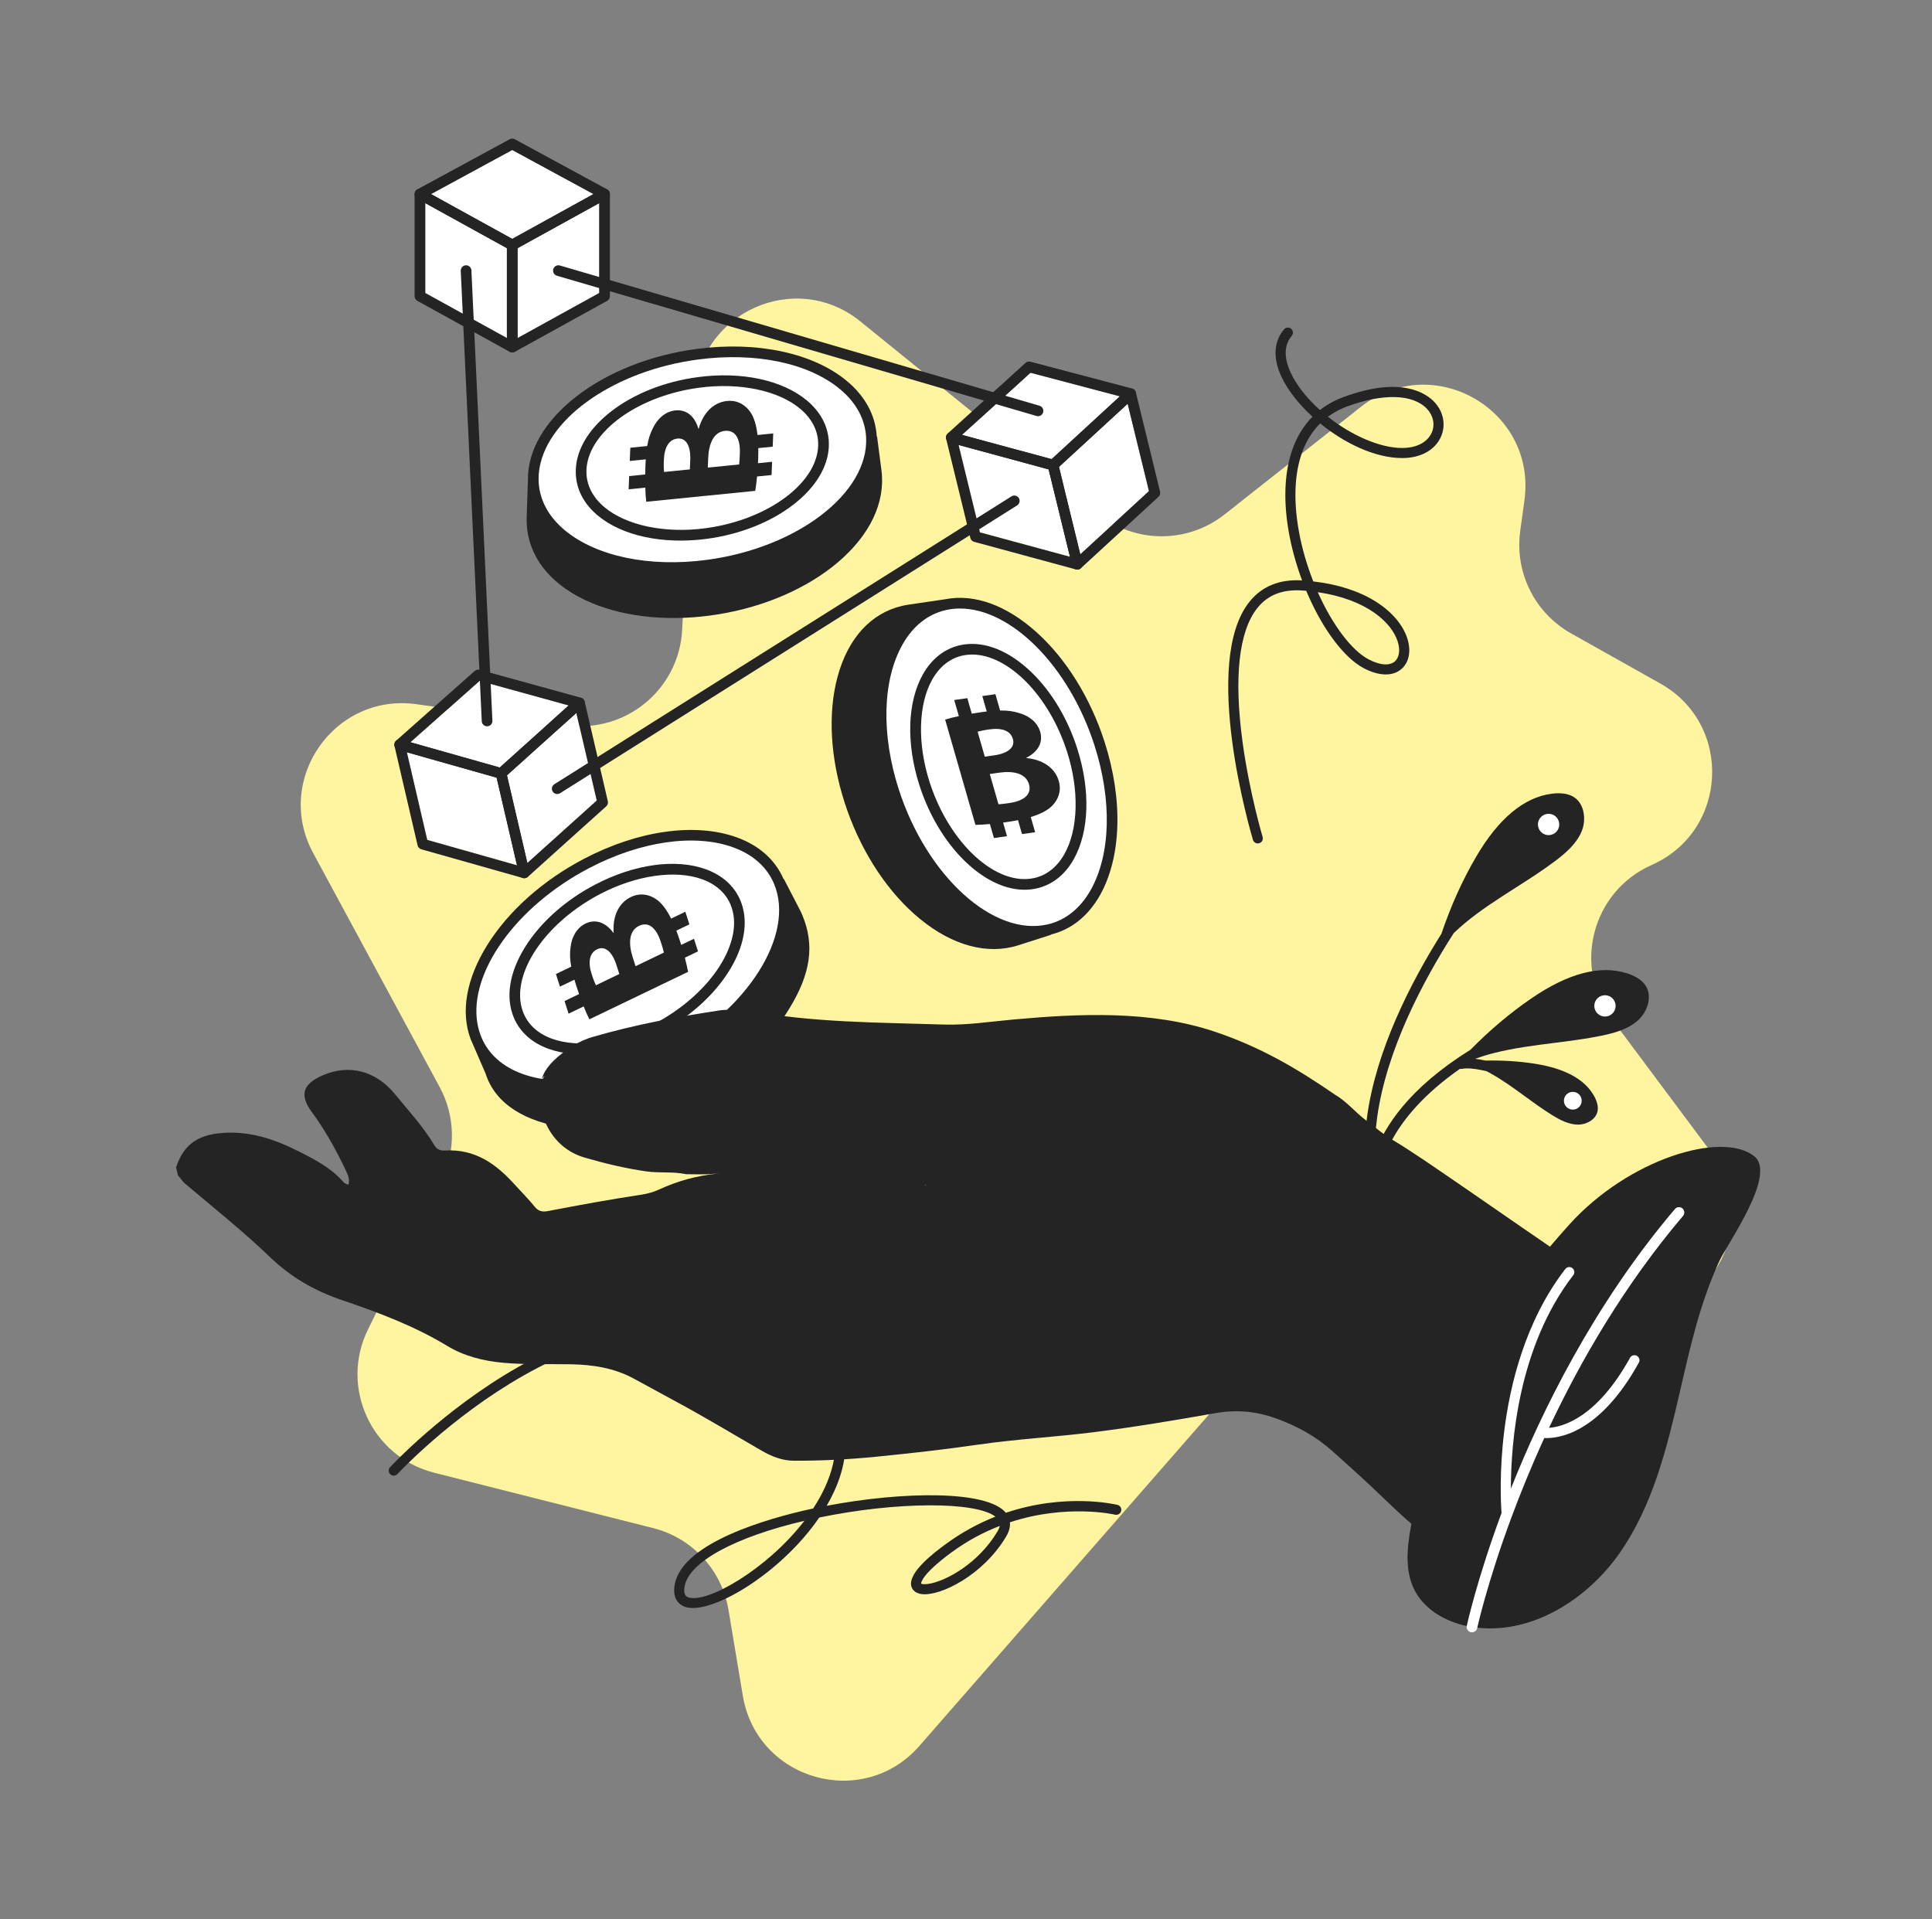
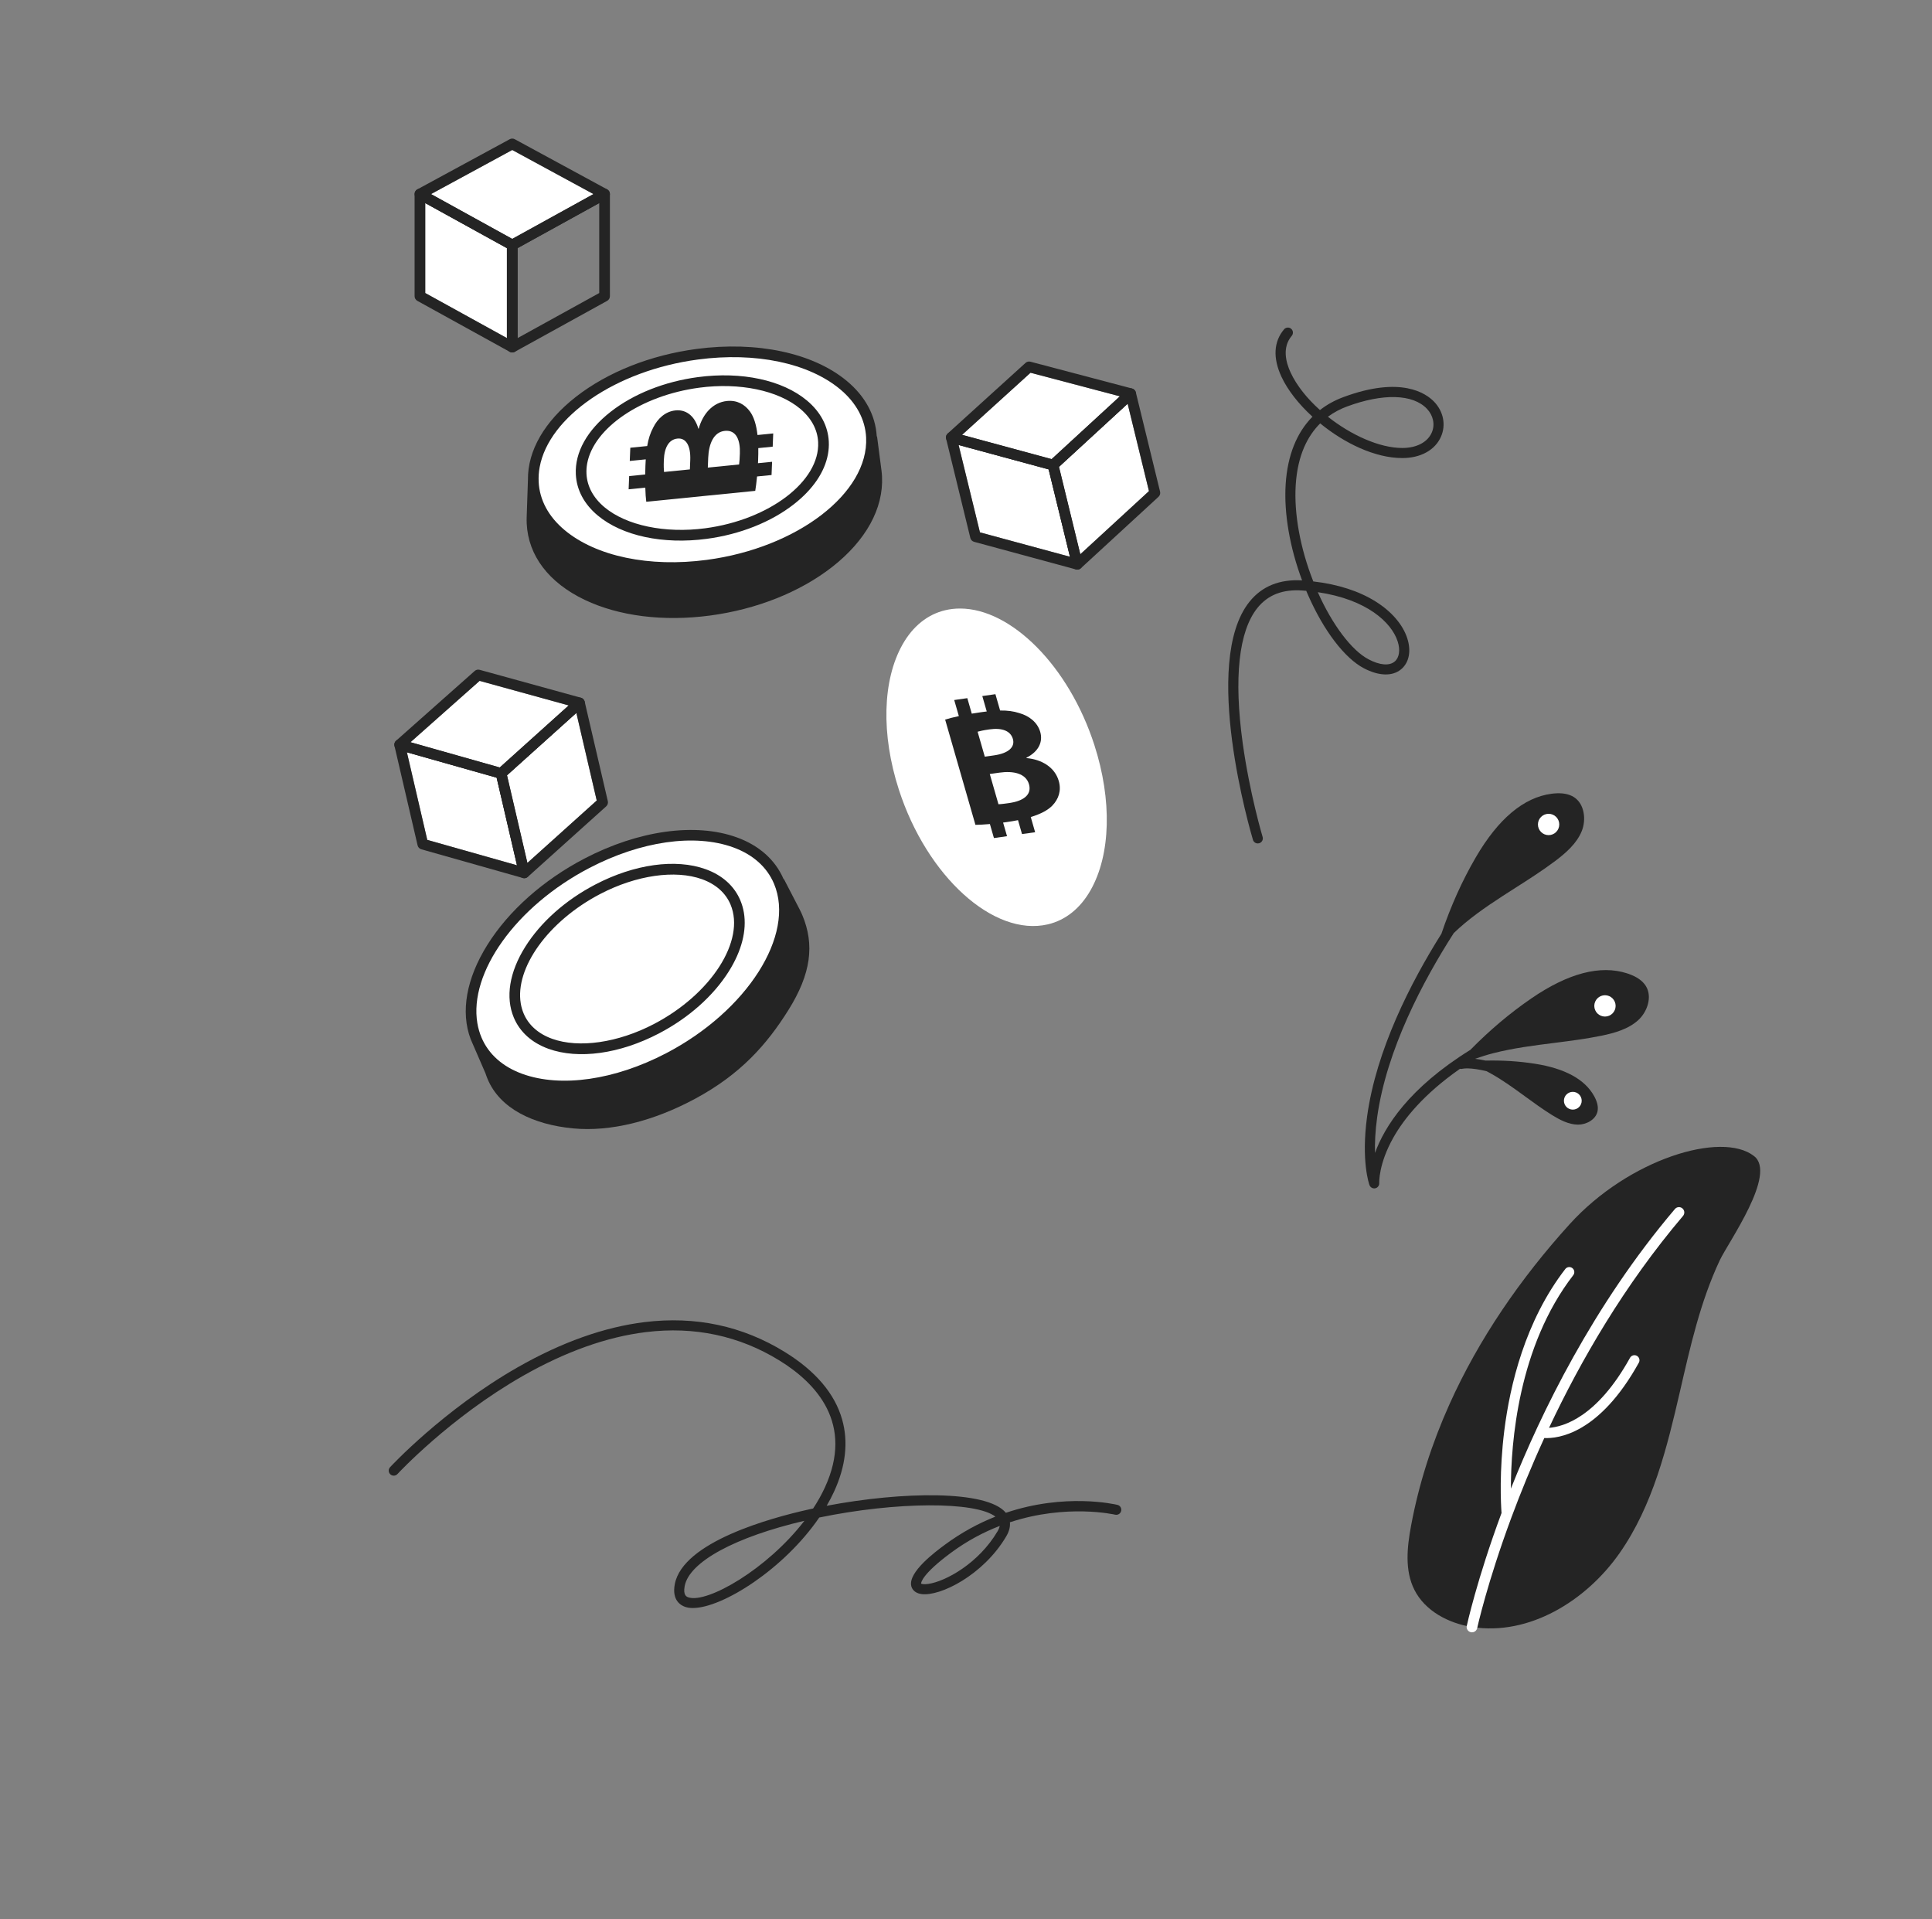
<svg xmlns="http://www.w3.org/2000/svg" width="151" height="150" viewBox="0 0 151 150" fill="none">
  <rect x="0" y="0" width="151" height="150" fill="#808080" stroke="none" />
  <g id="cryptocurrency-blockchain 1">
-     <path id="Vector" d="M24.477 66.67L34.366 84.962C35.589 87.224 35.64 89.939 34.503 92.245L28.763 103.894C26.53 108.424 29.04 113.859 33.936 115.097L51.053 119.425C54.108 120.198 56.417 122.704 56.936 125.813L58.057 132.526C59.161 139.135 67.453 141.487 71.862 136.441L98.763 105.655C100.26 103.942 102.421 102.953 104.696 102.941L127.483 102.817C133.995 102.781 137.695 95.352 133.801 90.133L125.944 79.603C122.896 75.518 124.433 69.66 129.093 67.598C135.071 64.953 135.468 56.621 129.769 53.42L122.793 49.502C119.95 47.905 118.373 44.733 118.816 41.503L119.146 39.102C120.117 32.024 111.973 27.367 106.365 31.794L95.71 40.204C92.798 42.502 88.682 42.477 85.798 40.142L67.236 25.114C62.202 21.039 54.669 24.384 54.317 30.852L53.314 49.246C53.061 53.886 48.893 57.318 44.291 56.674L32.557 55.035C26.113 54.134 21.382 60.946 24.477 66.67Z" fill="#FFF49F" />
    <path id="Vector_2" d="M112.658 72.972C113.39 70.808 114.279 68.829 115.35 66.992C117.102 63.99 119.088 62.322 121.257 62.034C121.307 62.027 121.357 62.021 121.407 62.016C122.08 61.946 122.624 62.043 123.025 62.303C123.845 62.838 123.979 64.061 123.633 64.933C123.242 65.921 122.363 66.676 121.555 67.285C120.559 68.035 119.484 68.72 118.444 69.384C117.109 70.235 115.728 71.116 114.484 72.15C114.183 72.4 113.897 72.658 113.623 72.921C111.219 76.669 108.383 82.014 107.64 87.282C107.482 88.407 107.446 89.35 107.467 90.105C108.2 88.079 110.088 85.042 114.92 82.048C116.441 80.5 118.023 79.168 119.697 78.02C122.565 76.056 125.074 75.399 127.157 76.066C127.205 76.081 127.253 76.097 127.301 76.114C127.939 76.339 128.39 76.659 128.64 77.066C129.152 77.9 128.75 79.062 128.064 79.703C127.287 80.429 126.17 80.736 125.18 80.94C123.959 81.191 122.693 81.351 121.47 81.506C119.899 81.704 118.274 81.909 116.706 82.311C116.218 82.436 115.747 82.583 115.292 82.747C115.292 82.747 115.292 82.747 115.291 82.747C115.524 82.775 115.793 82.819 116.103 82.887C117.438 82.858 118.718 82.938 119.964 83.133C122.311 83.5 123.867 84.349 124.59 85.657C124.607 85.687 124.623 85.718 124.639 85.749C124.851 86.16 124.925 86.53 124.859 86.85C124.722 87.505 123.978 87.894 123.336 87.892C122.609 87.889 121.911 87.518 121.323 87.155C120.598 86.708 119.894 86.194 119.212 85.698C118.338 85.06 117.434 84.401 116.466 83.866C116.373 83.815 116.28 83.765 116.188 83.717C114.88 83.398 114.34 83.519 114.314 83.525C114.244 83.546 114.174 83.545 114.108 83.529C111.243 85.531 109.717 87.463 108.911 88.887C107.731 90.971 107.796 92.439 107.797 92.458C107.798 92.465 107.796 92.472 107.796 92.479C107.796 92.493 107.796 92.507 107.795 92.521C107.794 92.533 107.792 92.545 107.789 92.558C107.787 92.57 107.784 92.583 107.78 92.595C107.777 92.607 107.772 92.619 107.767 92.631C107.763 92.643 107.757 92.654 107.752 92.665C107.746 92.676 107.739 92.687 107.733 92.697C107.726 92.708 107.718 92.718 107.71 92.728C107.703 92.738 107.695 92.747 107.686 92.756C107.677 92.765 107.667 92.774 107.657 92.782C107.647 92.79 107.637 92.798 107.627 92.805C107.617 92.812 107.606 92.819 107.595 92.825C107.583 92.832 107.57 92.838 107.557 92.843C107.551 92.846 107.545 92.85 107.538 92.852C107.534 92.854 107.531 92.853 107.527 92.855C107.502 92.863 107.476 92.869 107.449 92.872C107.443 92.872 107.438 92.874 107.432 92.874C107.431 92.874 107.43 92.875 107.429 92.875C107.4 92.877 107.372 92.874 107.344 92.87C107.341 92.869 107.337 92.87 107.334 92.869C107.334 92.869 107.334 92.869 107.333 92.869C107.333 92.869 107.333 92.869 107.333 92.869C107.303 92.864 107.275 92.854 107.247 92.842C107.241 92.839 107.235 92.836 107.229 92.833C107.203 92.82 107.177 92.805 107.155 92.786C107.152 92.784 107.149 92.781 107.146 92.778C107.126 92.76 107.107 92.74 107.091 92.719C107.087 92.714 107.083 92.709 107.08 92.704C107.063 92.679 107.048 92.652 107.037 92.623C107.036 92.62 107.035 92.619 107.034 92.616C107.006 92.541 106.372 90.735 106.849 87.253C107.563 82.043 110.264 76.781 112.658 72.972Z" fill="#242424" />
    <path id="Vector_3" d="M121.035 65.267C121.495 65.267 121.868 64.893 121.868 64.433C121.868 63.973 121.495 63.6 121.035 63.6C120.574 63.6 120.201 63.973 120.201 64.433C120.201 64.893 120.574 65.267 121.035 65.267Z" fill="white" />
    <path id="Vector_4" d="M125.44 79.446C125.9 79.446 126.273 79.073 126.273 78.613C126.273 78.153 125.9 77.779 125.44 77.779C124.98 77.779 124.606 78.153 124.606 78.613C124.606 79.073 124.98 79.446 125.44 79.446Z" fill="white" />
    <path id="Vector_5" d="M122.927 86.719C123.31 86.719 123.621 86.408 123.621 86.025C123.621 85.641 123.31 85.33 122.927 85.33C122.543 85.33 122.232 85.641 122.232 86.025C122.232 86.408 122.543 86.719 122.927 86.719Z" fill="white" />
    <path id="Vector_6" d="M98.305 65.916C98.135 65.916 97.978 65.805 97.927 65.635C97.759 65.071 93.844 51.772 97.659 47.023C98.631 45.813 100.015 45.255 101.768 45.359C100.803 42.781 100.339 40.095 100.485 37.835C100.629 35.594 101.343 33.815 102.578 32.567C101.501 31.581 100.637 30.483 100.156 29.445C99.475 27.98 99.546 26.698 100.357 25.739C100.498 25.573 100.746 25.552 100.912 25.692C101.078 25.833 101.099 26.081 100.959 26.247C100.202 27.142 100.493 28.3 100.871 29.114C101.345 30.137 102.167 31.153 103.164 32.046C103.698 31.628 104.308 31.29 104.992 31.036C109.495 29.363 111.458 30.735 112.093 31.402C112.815 32.161 113.022 33.199 112.632 34.108C112.178 35.166 111.045 35.798 109.6 35.798C107.467 35.798 105.077 34.639 103.183 33.09C102.212 34.053 101.422 35.553 101.271 37.886C101.126 40.142 101.623 42.855 102.643 45.439C104.588 45.667 106.235 46.2 107.546 47.028C108.776 47.804 109.643 48.819 109.988 49.883C110.31 50.876 110.132 51.78 109.515 52.3C108.836 52.871 107.771 52.843 106.593 52.224C105.09 51.432 103.461 49.297 102.237 46.511C102.188 46.398 102.139 46.286 102.092 46.173C101.998 46.165 101.903 46.157 101.806 46.15C100.259 46.038 99.103 46.483 98.273 47.516C96.82 49.325 96.422 52.976 97.126 58.073C97.666 61.982 98.672 65.376 98.683 65.409C98.746 65.618 98.627 65.837 98.418 65.9C98.379 65.91 98.341 65.916 98.305 65.916ZM102.995 46.28C104.129 48.828 105.643 50.834 106.959 51.526C107.839 51.99 108.586 52.053 109.007 51.698C109.366 51.396 109.454 50.794 109.238 50.126C108.759 48.649 106.841 46.847 102.995 46.28ZM103.786 32.569C105.599 34.004 107.822 35.011 109.599 35.011C110.718 35.011 111.581 34.557 111.907 33.797C112.171 33.181 112.023 32.471 111.522 31.944C110.423 30.79 108.085 30.726 105.266 31.773C104.786 31.951 104.276 32.206 103.786 32.569ZM54.151 125.669C53.935 125.669 53.742 125.643 53.574 125.588C53.24 125.481 52.492 125.093 52.741 123.8C53.376 120.497 60.254 118.625 63.181 117.973C63.306 117.945 63.429 117.918 63.553 117.892C63.903 117.359 64.213 116.808 64.472 116.245C66.764 111.271 63.806 108.106 60.921 106.327C57.782 104.391 54.271 103.644 50.486 104.106C47.438 104.478 44.202 105.63 40.868 107.53C35.16 110.784 31.105 115.156 31.064 115.199C30.917 115.359 30.668 115.37 30.508 115.222C30.348 115.075 30.337 114.826 30.485 114.666C30.526 114.622 34.653 110.171 40.462 106.856C43.889 104.9 47.226 103.712 50.381 103.325C54.351 102.838 58.036 103.623 61.334 105.657C63.74 107.141 65.249 108.918 65.82 110.94C66.316 112.692 66.102 114.588 65.187 116.575C65.015 116.948 64.822 117.316 64.611 117.679C70.534 116.554 77.152 116.444 78.615 118.228C83.249 116.664 87.123 117.558 87.337 117.609C87.549 117.66 87.678 117.873 87.627 118.084C87.576 118.296 87.365 118.425 87.153 118.375C87.103 118.363 83.37 117.508 78.931 118.969C78.964 119.274 78.898 119.643 78.642 120.075C76.856 123.099 73.468 124.788 72.008 124.578C71.421 124.493 71.264 124.119 71.225 123.962C70.95 122.871 73.121 121.263 73.834 120.735C75.16 119.753 76.502 119.04 77.799 118.527C76.24 117.328 70.063 117.35 64.03 118.597C61.271 122.63 56.465 125.669 54.151 125.669ZM62.87 118.852C57.446 120.124 53.877 122.06 53.514 123.949C53.371 124.697 53.681 124.797 53.815 124.839C55.283 125.312 59.95 122.649 62.87 118.852ZM71.989 123.761C72.034 123.789 72.201 123.837 72.555 123.786C73.909 123.589 76.483 122.184 77.966 119.674C78.062 119.51 78.115 119.371 78.138 119.253C76.879 119.74 75.579 120.422 74.303 121.368C72.068 123.023 71.989 123.679 71.989 123.761ZM45.679 67.098C42.458 68.778 39.766 71.17 38.097 73.834C36.444 76.474 35.983 79.084 36.786 81.211V81.212L37.941 83.874C37.992 84.031 38.05 84.186 38.114 84.339C39.083 86.648 41.687 87.887 44.781 88.185C47.724 88.469 51.095 87.611 54.327 85.871C57.881 83.957 59.928 81.638 61.62 78.936C63.398 76.097 63.675 73.826 62.706 71.516C62.642 71.364 62.572 71.216 62.497 71.07L61.288 68.738C61.27 68.719 61.252 68.701 61.234 68.683C60.584 67.19 59.325 66.07 57.583 65.441C54.355 64.275 49.904 64.894 45.679 67.098ZM37.407 77.523C37.422 77.453 37.438 77.382 37.456 77.311C37.438 77.382 37.422 77.453 37.407 77.523ZM37.504 77.129C37.523 77.058 37.543 76.988 37.565 76.917C37.544 76.988 37.523 77.059 37.504 77.129ZM37.243 78.707C37.248 78.629 37.251 78.551 37.258 78.472C37.251 78.55 37.248 78.629 37.243 78.707ZM37.276 78.308C37.283 78.236 37.291 78.162 37.301 78.089C37.291 78.162 37.283 78.236 37.276 78.308ZM37.33 77.916C37.342 77.844 37.353 77.773 37.368 77.701C37.354 77.773 37.342 77.845 37.33 77.916ZM37.623 76.734C37.646 76.662 37.67 76.592 37.695 76.521C37.67 76.591 37.646 76.662 37.623 76.734ZM58.649 66.892C58.653 66.895 58.657 66.897 58.661 66.9C58.657 66.897 58.653 66.894 58.649 66.892ZM43.596 69.345C43.682 69.284 43.77 69.224 43.858 69.163C43.77 69.224 43.682 69.284 43.596 69.345ZM42.699 70.017C42.779 69.954 42.859 69.891 42.941 69.829C42.859 69.891 42.779 69.954 42.699 70.017ZM43.141 69.677C43.224 69.615 43.307 69.553 43.392 69.492C43.307 69.553 43.223 69.615 43.141 69.677ZM46.065 67.837C45.89 67.927 45.718 68.021 45.547 68.116C45.718 68.021 45.89 67.928 46.065 67.837ZM45.376 68.214C45.264 68.278 45.151 68.342 45.04 68.407C45.151 68.342 45.264 68.278 45.376 68.214ZM44.842 68.528C44.743 68.588 44.644 68.648 44.545 68.71C44.644 68.648 44.743 68.588 44.842 68.528ZM44.34 68.842C44.248 68.901 44.155 68.962 44.064 69.022C44.156 68.962 44.248 68.902 44.34 68.842ZM41.286 71.251C41.215 71.32 41.145 71.388 41.075 71.458C41.145 71.388 41.215 71.32 41.286 71.251ZM40.911 71.623C40.842 71.694 40.773 71.765 40.706 71.837C40.773 71.765 40.841 71.694 40.911 71.623ZM40.552 71.999C40.483 72.074 40.416 72.15 40.349 72.225C40.416 72.15 40.483 72.074 40.552 71.999ZM40.209 72.381C40.137 72.463 40.068 72.547 39.998 72.63C40.068 72.546 40.137 72.463 40.209 72.381ZM39.883 72.766C39.788 72.882 39.696 72.999 39.605 73.117C39.696 72.999 39.788 72.883 39.883 72.766ZM38.102 75.537C38.136 75.465 38.172 75.392 38.208 75.32C38.172 75.392 38.136 75.465 38.102 75.537ZM38.519 74.738C38.562 74.663 38.606 74.588 38.651 74.513C38.606 74.588 38.562 74.663 38.519 74.738ZM58.962 67.115C58.951 67.106 58.94 67.097 58.928 67.089C58.94 67.097 58.95 67.106 58.962 67.115ZM59.219 67.323C59.218 67.322 59.217 67.321 59.216 67.32C59.217 67.322 59.218 67.322 59.219 67.323ZM58.048 66.546C58.02 66.532 57.99 66.517 57.961 66.504C57.99 66.517 58.02 66.532 58.048 66.546ZM57.724 66.395C57.694 66.382 57.663 66.368 57.632 66.355C57.663 66.368 57.694 66.382 57.724 66.395Z" fill="#242424" />
    <path id="Vector_7" d="M57.3 66.221C54.286 65.133 50.086 65.736 46.064 67.834C40.297 70.842 36.643 76.042 37.31 79.968C37.375 80.351 37.481 80.721 37.63 81.076C38.179 82.383 39.284 83.368 40.828 83.926C43.841 85.014 48.041 84.411 52.063 82.313C58.392 79.012 62.176 73.073 60.497 69.071C59.949 67.764 58.843 66.779 57.3 66.221Z" fill="white" />
    <path id="Vector_8" d="M54.873 68.714C52.776 67.957 49.727 68.397 46.916 69.864C42.828 71.996 40.234 75.668 40.703 78.431C40.748 78.698 40.822 78.956 40.926 79.204C41.306 80.109 42.075 80.793 43.149 81.181C45.246 81.938 48.295 81.497 51.106 80.031C55.589 77.693 58.276 73.504 57.096 70.691C56.717 69.786 55.947 69.102 54.873 68.714Z" fill="white" />
    <path id="Vector_9" d="M46.531 69.125C44.204 70.338 42.258 72.067 41.052 73.994C39.81 75.976 39.493 77.941 40.158 79.526C40.63 80.652 41.567 81.496 42.866 81.965C45.211 82.811 48.435 82.365 51.492 80.77C53.819 79.557 55.765 77.827 56.971 75.901C57.975 74.298 58.375 72.706 58.139 71.317C58.083 70.989 57.992 70.672 57.865 70.369C57.392 69.243 56.456 68.4 55.156 67.931C52.811 67.084 49.587 67.531 46.531 69.125ZM51.106 80.031C48.295 81.497 45.246 81.938 43.149 81.181C42.074 80.793 41.306 80.109 40.926 79.204C40.822 78.956 40.748 78.698 40.703 78.431C40.233 75.668 42.828 71.996 46.916 69.864C49.727 68.398 52.776 67.957 54.873 68.714C55.948 69.102 56.716 69.786 57.096 70.691C58.276 73.504 55.588 77.693 51.106 80.031Z" fill="#242424" />
-     <path id="Vector_10" d="M47.965 72.893L47.942 72.905C47.279 72.008 46.472 71.836 45.773 72.173C45.062 72.515 44.676 73.244 44.593 74.036C44.525 74.512 44.542 74.989 44.645 75.547L43.45 76.122L43.764 77.108L44.895 76.564C44.936 76.706 44.982 76.854 45.031 77.009C45.104 77.236 45.18 77.464 45.259 77.688L44.124 78.234L44.438 79.22L45.618 78.652C45.784 79.071 45.942 79.428 46.066 79.662L53.779 75.951C53.727 75.673 53.646 75.301 53.527 74.846L54.554 74.352L54.239 73.367L53.241 73.847C53.217 73.768 53.192 73.688 53.166 73.607C53.065 73.29 52.963 73 52.86 72.731L53.88 72.241L53.565 71.255L52.452 71.79C52.077 71.038 51.689 70.553 51.282 70.274C50.7 69.882 50.017 69.763 49.306 70.105C48.293 70.592 47.869 71.707 47.965 72.893ZM46.575 77.002C46.494 76.833 46.386 76.581 46.24 76.123C45.935 75.166 46.077 74.473 46.671 74.187C47.254 73.907 47.829 74.318 48.183 75.428L48.404 76.121L46.575 77.002ZM51.65 73.616C51.765 73.977 51.844 74.227 51.888 74.446L49.674 75.511L49.444 74.79C49.108 73.736 49.152 72.738 49.945 72.357C50.772 71.959 51.345 72.659 51.65 73.616ZM125.968 102.661C126.437 101.816 126.165 100.752 125.349 100.234C121.039 97.495 111.455 90.607 108.887 89.113C108.16 88.69 107.398 88.036 106.761 87.556C105.894 86.902 105.271 86.095 104.34 85.55C104.34 85.551 104.339 85.551 104.339 85.551C104.339 85.55 104.339 85.55 104.339 85.55C101.329 83.476 98.47 81.807 94.92 80.621C89.935 78.955 84.388 79.208 79.233 79.674C77.408 79.839 75.573 80.129 73.754 80.07C68.632 79.904 63.485 79.926 58.43 78.971C58.122 78.869 57.803 78.946 57.49 78.922C57.096 78.938 56.701 78.894 56.308 78.954C52.937 79.466 49.593 80.085 46.335 81.035C45.528 81.271 44.806 81.658 44.161 82.145C43.346 82.761 42.595 83.434 42.322 84.379C42.383 84.258 42.463 84.147 42.562 84.046C42.4 84.336 42.285 84.654 42.235 85.01C41.961 86.987 43.009 89.69 45.707 90.472C47.274 90.926 48.868 91.31 50.504 91.545C51.542 91.694 52.599 91.545 53.625 91.766C54.35 91.762 55.076 91.811 55.801 91.734C55.951 91.721 56.101 91.724 56.251 91.723C56.423 91.724 56.207 91.725 56.037 91.727C54.447 91.881 52.946 92.303 51.523 92.957C51.084 93.159 50.622 93.292 50.137 93.365C47.683 93.735 45.245 94.183 42.812 94.65C42.353 94.738 42.062 94.634 41.796 94.31C41.299 93.702 40.739 93.138 40.208 92.555C38.792 90.997 37.161 89.762 34.725 89.916C34.358 89.939 34.114 89.782 33.942 89.492C33.091 88.058 31.934 86.815 30.874 85.515C29.378 83.68 27.282 83.151 25.25 84.027C23.656 84.713 23.393 85.556 24.355 86.89C24.456 87.031 24.564 87.169 24.663 87.311C25.589 88.65 26.366 90.058 27.045 91.509C27.197 91.835 27.363 92.189 27.225 92.588C27.005 92.531 26.886 92.432 26.785 92.317C26.064 91.494 25.125 90.914 24.141 90.39C22.184 89.348 20.182 88.459 17.808 88.521C15.595 88.58 14.387 89.345 13.761 91.229C13.809 91.432 13.86 91.65 13.908 91.853C14.097 92.051 14.221 92.296 14.444 92.485C16.684 94.381 18.993 96.22 21.092 98.236C22.712 99.791 24.539 100.867 26.748 101.613C29.59 102.576 32.401 103.638 34.955 105.185C36.256 105.974 37.757 106.364 39.343 106.505C41.108 106.661 42.873 106.59 44.637 106.621C46.352 106.653 48 106.912 49.508 107.726C50.644 108.34 51.773 108.964 52.909 109.577C55.163 110.792 57.346 112.115 59.56 113.39C60.316 113.826 61.141 114.154 62.038 114.158C64.199 114.167 66.357 114.057 68.507 113.843C71.137 113.58 73.761 113.291 76.375 112.91C79.379 112.472 82.424 112.31 85.436 111.934C88.63 111.536 91.806 110.998 94.974 110.443C96.622 110.154 98.123 110.277 99.706 110.843C101.392 111.446 102.845 112.258 104.123 113.396C105.547 114.664 106.96 115.943 108.325 117.264C110.756 119.615 112.168 120.636 113.808 121.592C114.489 121.99 115.365 121.748 115.748 121.058L125.968 102.661ZM48.711 89.58C48.711 89.579 48.711 89.578 48.711 89.578C48.711 89.578 48.712 89.578 48.712 89.578C48.712 89.579 48.712 89.579 48.711 89.58ZM72.346 92.636C72.338 92.633 72.329 92.629 72.321 92.626C72.325 92.619 72.329 92.612 72.33 92.599C72.337 92.529 72.384 92.606 72.346 92.636ZM86.324 57.96C85.207 54.503 83.3 51.447 80.954 49.357C78.628 47.285 76.132 46.392 73.9 46.829H73.899L70.992 47.257C70.829 47.282 70.666 47.313 70.505 47.35C68.066 47.919 66.275 49.884 65.463 52.884C64.691 55.739 64.887 59.235 66.015 62.728C67.143 66.22 69.075 69.312 71.455 71.432C73.956 73.66 76.677 74.575 79.116 74.006C79.277 73.969 79.436 73.925 79.591 73.875L82.093 73.074C82.115 73.059 82.135 73.045 82.157 73.03C83.737 72.639 85.053 71.584 85.965 69.973C87.655 66.985 87.789 62.494 86.324 57.96ZM77.431 48.058C77.498 48.085 77.566 48.113 77.633 48.142C77.565 48.112 77.498 48.085 77.431 48.058ZM76.292 47.699C76.368 47.716 76.444 47.732 76.521 47.752C76.445 47.732 76.369 47.716 76.292 47.699ZM76.679 47.797C76.75 47.817 76.82 47.837 76.891 47.86C76.821 47.837 76.75 47.817 76.679 47.797ZM77.057 47.917C77.125 47.94 77.193 47.964 77.262 47.99C77.194 47.964 77.125 47.94 77.057 47.917ZM78.174 48.403C78.24 48.438 78.306 48.473 78.372 48.51C78.306 48.473 78.24 48.438 78.174 48.403ZM78.543 48.608C78.608 48.646 78.674 48.685 78.739 48.725C78.674 48.685 78.608 48.646 78.543 48.608ZM84.609 70.489C84.602 70.497 84.596 70.505 84.589 70.513C84.596 70.506 84.602 70.497 84.609 70.489ZM83.673 54.053C83.724 54.139 83.774 54.226 83.824 54.314C83.774 54.226 83.724 54.139 83.673 54.053ZM83.945 54.532C83.994 54.622 84.043 54.712 84.091 54.802C84.042 54.712 83.994 54.621 83.945 54.532ZM84.207 55.025C84.254 55.117 84.3 55.21 84.347 55.303C84.301 55.21 84.254 55.117 84.207 55.025ZM85.531 58.216C85.471 58.028 85.408 57.842 85.342 57.658C85.408 57.843 85.471 58.028 85.531 58.216ZM85.275 57.473C85.231 57.352 85.186 57.23 85.14 57.11C85.186 57.23 85.23 57.352 85.275 57.473ZM82.965 52.933C82.91 52.851 82.853 52.771 82.797 52.691C82.853 52.771 82.91 52.851 82.965 52.933ZM82.662 52.501C82.604 52.42 82.545 52.341 82.485 52.262C82.544 52.341 82.604 52.42 82.662 52.501ZM82.351 52.084C82.289 52.003 82.225 51.924 82.162 51.845C82.225 51.924 82.288 52.003 82.351 52.084ZM82.032 51.682C81.962 51.597 81.892 51.515 81.822 51.432C81.892 51.515 81.962 51.597 82.032 51.682ZM81.706 51.296C81.608 51.183 81.508 51.072 81.408 50.963C81.508 51.072 81.608 51.183 81.706 51.296ZM81.374 50.926C81.262 50.806 81.15 50.689 81.037 50.575C81.15 50.689 81.262 50.806 81.374 50.926ZM78.909 48.832C78.975 48.874 79.04 48.917 79.105 48.961C79.04 48.917 78.975 48.874 78.909 48.832ZM79.273 49.076C79.339 49.122 79.404 49.169 79.469 49.217C79.404 49.169 79.339 49.121 79.273 49.076ZM79.634 49.339C79.7 49.389 79.765 49.441 79.83 49.493C79.765 49.44 79.7 49.389 79.634 49.339ZM79.991 49.62C80.058 49.675 80.124 49.732 80.191 49.788C80.124 49.732 80.058 49.675 79.991 49.62ZM80.344 49.921C80.413 49.981 80.481 50.045 80.55 50.107C80.481 50.045 80.413 49.982 80.344 49.921ZM76.152 47.667C76.052 47.647 75.952 47.631 75.852 47.616C75.951 47.631 76.051 47.647 76.152 47.667ZM83.835 71.27C83.836 71.269 83.837 71.268 83.838 71.268C83.837 71.269 83.836 71.27 83.835 71.27ZM84.796 70.247C84.815 70.221 84.834 70.194 84.853 70.168C84.834 70.194 84.816 70.22 84.796 70.247ZM85 69.953C85.019 69.925 85.037 69.897 85.055 69.868C85.037 69.897 85.018 69.924 85 69.953Z" fill="#242424" />
    <path id="Vector_11" d="M85.24 69.566C86.817 66.777 86.925 62.535 85.531 58.219C83.531 52.03 79.017 47.557 75.034 47.557C74.646 47.557 74.263 47.599 73.888 47.687C72.508 48.008 71.352 48.933 70.543 50.362C68.966 53.151 68.858 57.392 70.251 61.708C72.446 68.5 77.667 73.226 81.894 72.241C83.275 71.919 84.432 70.994 85.24 69.566Z" fill="white" />
    <path id="Vector_12" d="M83.189 66.756C84.287 64.815 84.363 61.735 83.389 58.719C81.971 54.332 78.786 51.158 75.983 51.158C75.713 51.158 75.446 51.188 75.184 51.249C74.228 51.472 73.425 52.115 72.863 53.109C71.765 55.05 71.689 58.13 72.663 61.147C74.218 65.958 77.897 69.309 80.868 68.617C81.824 68.393 82.627 67.75 83.189 66.756Z" fill="white" />
-     <path id="Vector_13" d="M84.181 58.459C83.374 55.961 81.995 53.753 80.298 52.242C78.552 50.686 76.668 50.044 74.994 50.434C73.804 50.711 72.816 51.493 72.136 52.695C70.909 54.865 70.809 58.119 71.869 61.399C72.676 63.896 74.055 66.104 75.752 67.616C77.165 68.874 78.667 69.535 80.076 69.535C80.409 69.535 80.736 69.498 81.056 69.424C82.246 69.147 83.234 68.364 83.914 67.162C85.141 64.993 85.241 61.739 84.181 58.459ZM72.662 61.143C71.688 58.126 71.764 55.046 72.862 53.105C73.424 52.111 74.227 51.468 75.183 51.245C75.445 51.184 75.712 51.154 75.982 51.154C78.785 51.154 81.971 54.327 83.388 58.715C84.362 61.731 84.286 64.811 83.188 66.752C82.626 67.746 81.823 68.389 80.867 68.612C77.896 69.305 74.217 65.954 72.662 61.143Z" fill="#242424" />
    <path id="Vector_14" d="M80.225 59.245L80.218 59.219C81.213 58.717 81.517 57.949 81.303 57.204C81.085 56.446 80.43 55.944 79.664 55.729C79.205 55.581 78.732 55.519 78.166 55.527L77.799 54.252L76.774 54.397L77.121 55.602C76.973 55.62 76.82 55.639 76.659 55.663C76.423 55.696 76.185 55.733 75.951 55.773L75.603 54.562L74.579 54.708L74.941 55.965C74.5 56.059 74.121 56.155 73.87 56.238L76.237 64.463C76.519 64.46 76.9 64.442 77.368 64.4L77.683 65.495L78.707 65.35L78.4 64.285C78.482 64.275 78.565 64.263 78.65 64.251C78.979 64.205 79.282 64.153 79.565 64.097L79.878 65.184L80.903 65.04L80.561 63.852C81.365 63.609 81.909 63.307 82.253 62.953C82.737 62.444 82.968 61.791 82.75 61.033C82.438 59.953 81.41 59.349 80.225 59.245ZM76.407 57.185C76.587 57.134 76.854 57.07 77.329 57.003C78.324 56.862 78.983 57.118 79.165 57.752C79.344 58.373 78.842 58.871 77.689 59.034L76.969 59.136L76.407 57.185ZM78.895 62.756C78.52 62.809 78.26 62.846 78.037 62.852L77.358 60.49L78.107 60.384C79.202 60.229 80.178 60.441 80.422 61.286C80.676 62.168 79.889 62.615 78.895 62.756Z" fill="#242424" />
    <g id="Group">
      <path id="Vector_15" d="M54.444 27.271C50.843 27.749 47.495 29.076 45.017 31.009C42.561 32.925 41.235 35.221 41.263 37.495V37.496L41.163 40.432C41.158 40.598 41.159 40.763 41.167 40.928C41.288 43.43 42.9 45.544 45.705 46.882C48.375 48.154 51.849 48.59 55.488 48.107C59.126 47.624 62.514 46.278 65.028 44.318C67.669 42.257 69.057 39.745 68.936 37.244C68.928 37.078 68.913 36.915 68.892 36.753L68.553 34.148C68.543 34.124 68.532 34.101 68.522 34.078C68.421 32.453 67.62 30.969 66.198 29.783C63.561 27.582 59.168 26.644 54.444 27.271ZM42.548 35.296C42.579 35.224 42.608 35.152 42.642 35.081C42.608 35.153 42.579 35.225 42.548 35.296ZM42.715 34.933C42.747 34.867 42.779 34.802 42.814 34.736C42.779 34.802 42.747 34.868 42.715 34.933ZM43.579 33.572C43.625 33.514 43.672 33.455 43.719 33.397C43.672 33.455 43.625 33.513 43.579 33.572ZM43.846 33.246C43.896 33.188 43.946 33.131 43.997 33.074C43.946 33.131 43.896 33.188 43.846 33.246ZM66.461 31.208C66.468 31.216 66.475 31.223 66.482 31.231C66.476 31.224 66.468 31.216 66.461 31.208ZM51.718 28.67C51.82 28.642 51.923 28.615 52.026 28.589C51.923 28.615 51.82 28.642 51.718 28.67ZM50.124 29.177C50.218 29.142 50.313 29.109 50.408 29.076C50.313 29.109 50.219 29.143 50.124 29.177ZM50.645 28.995C50.741 28.963 50.839 28.932 50.936 28.901C50.839 28.932 50.742 28.963 50.645 28.995ZM53.777 28.216C53.65 28.237 53.522 28.259 53.396 28.283C53.522 28.259 53.65 28.237 53.777 28.216ZM53.168 28.328C53.054 28.351 52.94 28.373 52.828 28.398C52.941 28.373 53.055 28.351 53.168 28.328ZM49.892 29.263C49.799 29.299 49.706 29.335 49.614 29.371C49.706 29.334 49.799 29.298 49.892 29.263ZM49.387 29.462C49.296 29.499 49.205 29.538 49.115 29.576C49.206 29.538 49.296 29.499 49.387 29.462ZM48.895 29.672C48.805 29.712 48.716 29.753 48.627 29.794C48.716 29.753 48.805 29.712 48.895 29.672ZM48.416 29.893C48.327 29.936 48.238 29.98 48.15 30.024C48.238 29.98 48.326 29.936 48.416 29.893ZM47.95 30.124C47.859 30.171 47.77 30.219 47.681 30.267C47.771 30.219 47.859 30.171 47.95 30.124ZM47.497 30.366C47.401 30.419 47.308 30.473 47.214 30.528C47.308 30.473 47.402 30.419 47.497 30.366ZM47.059 30.617C46.93 30.693 46.804 30.772 46.679 30.851C46.804 30.772 46.93 30.694 47.059 30.617ZM44.438 32.611C44.495 32.555 44.553 32.5 44.612 32.444C44.553 32.5 44.495 32.555 44.438 32.611ZM44.762 32.304C44.823 32.248 44.886 32.193 44.948 32.138C44.885 32.193 44.823 32.248 44.762 32.304ZM45.103 32.003C45.169 31.947 45.237 31.892 45.305 31.837C45.237 31.892 45.169 31.947 45.103 32.003ZM45.462 31.709C45.534 31.652 45.608 31.597 45.682 31.541C45.608 31.597 45.534 31.653 45.462 31.709ZM45.838 31.424C45.921 31.363 46.007 31.303 46.092 31.243C46.007 31.303 45.921 31.362 45.838 31.424ZM42.492 35.429C42.454 35.524 42.421 35.62 42.388 35.715C42.42 35.62 42.454 35.524 42.492 35.429Z" fill="#242424" />
      <path id="Vector_16" d="M65.663 30.422C63.203 28.369 59.05 27.5 54.553 28.097C48.105 28.953 42.894 32.591 42.179 36.509C42.109 36.89 42.082 37.274 42.101 37.659C42.169 39.075 42.872 40.379 44.132 41.43C46.592 43.482 50.745 44.352 55.241 43.755C62.317 42.816 67.903 38.528 67.694 34.193C67.625 32.777 66.923 31.473 65.663 30.422Z" fill="white" />
      <path id="Vector_17" d="M62.531 31.936C60.819 30.508 57.803 29.88 54.66 30.297C50.089 30.903 46.395 33.467 45.892 36.224C45.843 36.491 45.825 36.758 45.837 37.027C45.885 38.008 46.373 38.913 47.251 39.644C48.962 41.073 51.978 41.701 55.121 41.284C60.133 40.619 64.091 37.601 63.944 34.554C63.897 33.573 63.407 32.668 62.531 31.936Z" fill="white" />
      <path id="Vector_18" d="M54.55 29.472C51.948 29.817 49.528 30.777 47.736 32.175C45.892 33.614 44.922 35.351 45.005 37.068C45.064 38.288 45.656 39.401 46.717 40.286C48.631 41.882 51.814 42.565 55.232 42.112C57.833 41.767 60.253 40.807 62.045 39.409C63.537 38.245 64.457 36.885 64.71 35.499C64.77 35.172 64.793 34.843 64.777 34.515C64.718 33.295 64.126 32.183 63.065 31.298C61.15 29.701 57.967 29.018 54.55 29.472ZM55.122 41.285C51.979 41.702 48.963 41.073 47.251 39.645C46.374 38.914 45.885 38.008 45.838 37.028C45.825 36.759 45.844 36.492 45.892 36.225C46.396 33.468 50.089 30.904 54.66 30.298C57.802 29.881 60.818 30.509 62.531 31.937C63.408 32.669 63.897 33.574 63.944 34.555C64.091 37.602 60.134 40.62 55.122 41.285Z" fill="#242424" />
      <path id="Vector_19" d="M54.61 33.5L54.584 33.503C54.268 32.434 53.568 31.996 52.796 32.074C52.011 32.152 51.399 32.706 51.05 33.421C50.823 33.846 50.677 34.3 50.583 34.859L49.263 34.991L49.221 36.025L50.47 35.9C50.46 36.048 50.452 36.203 50.446 36.365C50.436 36.603 50.43 36.844 50.427 37.081L49.174 37.207L49.132 38.24L50.435 38.11C50.448 38.561 50.474 38.95 50.511 39.213L59.028 38.361C59.074 38.083 59.125 37.705 59.169 37.237L60.302 37.124L60.344 36.09L59.242 36.2C59.246 36.118 59.25 36.034 59.253 35.948C59.267 35.616 59.27 35.309 59.266 35.021L60.392 34.908L60.433 33.874L59.204 33.997C59.109 33.162 58.91 32.573 58.623 32.171C58.21 31.604 57.609 31.259 56.824 31.337C55.704 31.45 54.925 32.353 54.61 33.5ZM51.899 36.886C51.88 36.7 51.866 36.426 51.885 35.946C51.925 34.942 52.295 34.34 52.951 34.275C53.594 34.21 53.994 34.794 53.948 35.957L53.919 36.685L51.899 36.886ZM57.826 35.439C57.811 35.817 57.8 36.079 57.766 36.3L55.321 36.544L55.351 35.788C55.395 34.683 55.779 33.76 56.653 33.673C57.567 33.581 57.866 34.436 57.826 35.439Z" fill="#242424" />
    </g>
    <g id="Group_2">
      <path id="Vector_20" d="M74.922 34.775L76.59 41.606L83.625 43.513L81.958 36.683L74.922 34.775Z" fill="white" />
      <path id="Vector_21" d="M84.603 44L82.71 36.245C82.674 36.098 82.561 35.982 82.414 35.942L74.46 33.786C74.317 33.748 74.165 33.787 74.06 33.89C73.954 33.993 73.911 34.144 73.946 34.287L75.839 42.041C75.875 42.189 75.988 42.305 76.135 42.345L84.088 44.501C84.124 44.511 84.161 44.516 84.198 44.516C84.305 44.516 84.409 44.474 84.489 44.397C84.594 44.294 84.638 44.143 84.603 44ZM76.59 41.605L74.922 34.775L81.958 36.682L83.626 43.512L76.59 41.605Z" fill="#242424" />
      <path id="Vector_22" d="M82.768 36.483L84.435 43.313L89.8 38.379L88.133 31.549L82.768 36.483Z" fill="white" />
      <path id="Vector_23" d="M90.668 38.422L88.775 30.667C88.74 30.524 88.632 30.41 88.491 30.367C88.35 30.325 88.197 30.36 88.088 30.459L82.023 36.038C81.911 36.141 81.864 36.296 81.9 36.444L83.793 44.198C83.828 44.341 83.936 44.455 84.077 44.498C84.117 44.51 84.158 44.516 84.198 44.516C84.301 44.516 84.402 44.478 84.48 44.406L90.545 38.828C90.657 38.725 90.704 38.569 90.668 38.422ZM84.435 43.315L82.768 36.485L88.133 31.551L89.801 38.381L84.435 43.315Z" fill="#242424" />
      <g id="Group_3">
        <path id="Vector_24" d="M80.544 29.129L75.194 33.982L82.191 35.879L87.527 30.971L80.544 29.129Z" fill="white" />
        <path id="Vector_25" d="M88.774 30.664C88.738 30.517 88.623 30.4 88.476 30.362L80.537 28.268C80.4 28.231 80.255 28.267 80.151 28.362L74.07 33.879C73.957 33.981 73.909 34.137 73.945 34.285C73.98 34.433 74.094 34.55 74.241 34.59L82.195 36.746C82.231 36.756 82.267 36.76 82.304 36.76C82.407 36.76 82.508 36.722 82.586 36.65L88.651 31.071C88.764 30.968 88.811 30.812 88.774 30.664ZM75.194 33.984L80.543 29.131L87.527 30.973L82.191 35.881L75.194 33.984Z" fill="#242424" />
      </g>
    </g>
    <g id="Group_4">
      <path id="Vector_26" d="M31.802 58.793L33.394 65.641L40.409 67.626L38.816 60.777L31.802 58.793Z" fill="white" />
      <path id="Vector_27" d="M41.38 68.122L39.572 60.347C39.538 60.199 39.425 60.082 39.279 60.04L31.349 57.797C31.208 57.757 31.055 57.795 30.948 57.896C30.842 57.998 30.797 58.149 30.83 58.292L32.638 66.067C32.672 66.215 32.785 66.332 32.931 66.374L40.861 68.617C40.898 68.628 40.936 68.633 40.974 68.633C41.08 68.633 41.183 68.592 41.261 68.518C41.368 68.416 41.413 68.265 41.38 68.122ZM33.394 65.639L31.802 58.791L38.816 60.775L40.408 67.623L33.394 65.639Z" fill="#242424" />
      <path id="Vector_28" d="M39.627 60.59L41.22 67.438L46.639 62.563L45.046 55.715L39.627 60.59Z" fill="white" />
      <path id="Vector_29" d="M47.506 62.613L45.698 54.838C45.665 54.694 45.558 54.579 45.417 54.535C45.277 54.49 45.123 54.524 45.013 54.623L38.887 60.135C38.774 60.236 38.725 60.391 38.76 60.538L40.568 68.314C40.601 68.457 40.708 68.573 40.849 68.617C40.89 68.629 40.932 68.636 40.974 68.636C41.075 68.636 41.175 68.599 41.252 68.529L47.379 63.017C47.492 62.916 47.541 62.761 47.506 62.613ZM41.22 67.438L39.627 60.59L45.046 55.714L46.639 62.562L41.22 67.438Z" fill="#242424" />
      <g id="Group_5">
        <path id="Vector_30" d="M37.484 53.211L32.082 58.005L39.058 59.979L44.447 55.13L37.484 53.211Z" fill="white" />
        <path id="Vector_31" d="M45.698 54.834C45.663 54.686 45.55 54.569 45.403 54.528L37.487 52.347C37.351 52.309 37.206 52.343 37.1 52.437L30.959 57.886C30.845 57.987 30.796 58.142 30.83 58.291C30.864 58.44 30.976 58.557 31.123 58.599L39.053 60.843C39.09 60.853 39.128 60.858 39.166 60.858C39.268 60.858 39.367 60.821 39.445 60.751L45.571 55.239C45.684 55.138 45.733 54.983 45.698 54.834ZM32.082 58.005L37.485 53.211L44.448 55.129L39.058 59.978L32.082 58.005Z" fill="#242424" />
      </g>
    </g>
    <g id="Group_6">
      <path id="Vector_32" d="M33.236 22.9L39.619 26.421V19.391L33.236 15.869V22.9Z" fill="white" />
      <path id="Vector_33" d="M40.237 18.781L33.021 14.8C32.892 14.729 32.735 14.731 32.608 14.806C32.481 14.881 32.403 15.017 32.403 15.165V23.147C32.403 23.299 32.486 23.438 32.619 23.512L39.834 27.493C39.897 27.527 39.966 27.545 40.036 27.545C40.109 27.545 40.182 27.525 40.248 27.487C40.375 27.412 40.453 27.275 40.453 27.128V19.146C40.452 18.994 40.37 18.854 40.237 18.781ZM39.619 26.422L33.236 22.901V15.87L39.619 19.392V26.422Z" fill="#242424" />
-       <path id="Vector_34" d="M40.452 26.421L46.834 22.9V15.869L40.452 19.391V26.421Z" fill="white" />
      <path id="Vector_35" d="M47.463 14.806C47.336 14.731 47.178 14.729 47.05 14.8L39.834 18.781C39.701 18.855 39.619 18.994 39.619 19.146V27.129C39.619 27.276 39.697 27.413 39.824 27.488C39.889 27.526 39.962 27.546 40.036 27.546C40.105 27.546 40.174 27.529 40.237 27.494L47.453 23.513C47.586 23.439 47.668 23.3 47.668 23.148V15.165C47.668 15.017 47.59 14.881 47.463 14.806ZM46.834 22.901L40.452 26.423V19.392L46.834 15.871V22.901Z" fill="#242424" />
      <g id="Group_7">
        <path id="Vector_36" d="M40.035 11.721L33.688 15.167L40.035 18.669L46.383 15.167L40.035 11.721Z" fill="white" />
        <path id="Vector_37" d="M47.45 14.798L40.234 10.881C40.11 10.813 39.961 10.813 39.837 10.881L32.621 14.798C32.488 14.87 32.404 15.01 32.403 15.162C32.403 15.315 32.485 15.455 32.619 15.529L39.834 19.51C39.897 19.544 39.966 19.562 40.036 19.562C40.105 19.562 40.174 19.545 40.237 19.51L47.453 15.529C47.586 15.455 47.669 15.315 47.668 15.162C47.667 15.01 47.584 14.87 47.45 14.798ZM33.688 15.167L40.036 11.721L46.384 15.167L40.036 18.669L33.688 15.167Z" fill="#242424" />
      </g>
    </g>
-     <path id="Vector_38" d="M36.844 21.13C36.833 20.9 36.644 20.724 36.408 20.733C36.178 20.743 36.001 20.939 36.011 21.168L37.653 56.364C37.663 56.588 37.848 56.762 38.069 56.762C38.075 56.762 38.082 56.762 38.088 56.761C38.318 56.751 38.496 56.555 38.485 56.326L36.844 21.13ZM81.245 31.71L43.76 20.749C43.539 20.685 43.308 20.812 43.243 21.032C43.179 21.253 43.305 21.484 43.526 21.549L81.011 32.51C81.05 32.522 81.089 32.527 81.128 32.527C81.308 32.527 81.474 32.409 81.528 32.227C81.592 32.006 81.466 31.775 81.245 31.71ZM79.626 38.923C79.504 38.728 79.246 38.669 79.052 38.792L43.329 61.287C43.134 61.41 43.076 61.667 43.198 61.862C43.277 61.987 43.413 62.056 43.551 62.056C43.627 62.056 43.704 62.036 43.773 61.992L79.496 39.497C79.691 39.375 79.749 39.117 79.626 38.923Z" fill="#242424" />
    <g id="Group_8">
      <path id="Vector_39" d="M113.272 109.778C111.919 112.795 110.894 115.959 110.283 119.252C109.972 120.922 109.781 122.73 110.545 124.247C111.379 125.903 113.214 126.862 115.046 127.152C119.522 127.86 123.979 125.096 126.578 121.385C129.178 117.674 130.287 113.15 131.304 108.734C132.104 105.258 132.89 101.73 134.417 98.485C135.072 97.094 138.922 91.718 137.078 90.34C134.556 88.382 127.3 90.569 122.672 95.68C118.859 99.889 115.585 104.619 113.272 109.778Z" fill="#242424" />
      <path id="Vector_40" d="M131.494 94.439C131.319 94.29 131.056 94.311 130.907 94.487C124.501 102.032 120.42 110.485 118.124 116.247C118.112 116.278 118.1 116.309 118.087 116.341C118.088 112.756 118.658 105.229 122.962 99.657C123.095 99.485 123.063 99.238 122.891 99.105C122.719 98.972 122.471 99.004 122.339 99.176C119.192 103.249 118.011 108.282 117.574 111.787C117.174 114.994 117.301 117.485 117.356 118.245C115.432 123.434 114.647 127.025 114.639 127.065C114.59 127.29 114.733 127.512 114.958 127.56C114.96 127.561 114.962 127.561 114.964 127.561C115.187 127.606 115.405 127.463 115.453 127.24C115.47 127.162 116.237 123.694 118.118 118.619C118.13 118.595 118.14 118.569 118.147 118.543C118.841 116.676 119.685 114.594 120.698 112.385C121.768 112.438 124.995 112.076 128.088 106.495C128.193 106.305 128.124 106.065 127.934 105.96C127.744 105.854 127.504 105.923 127.399 106.113C124.819 110.769 122.19 111.505 121.068 111.588C123.542 106.33 126.955 100.429 131.542 95.026C131.691 94.85 131.67 94.588 131.494 94.439Z" fill="white" />
    </g>
  </g>
</svg>